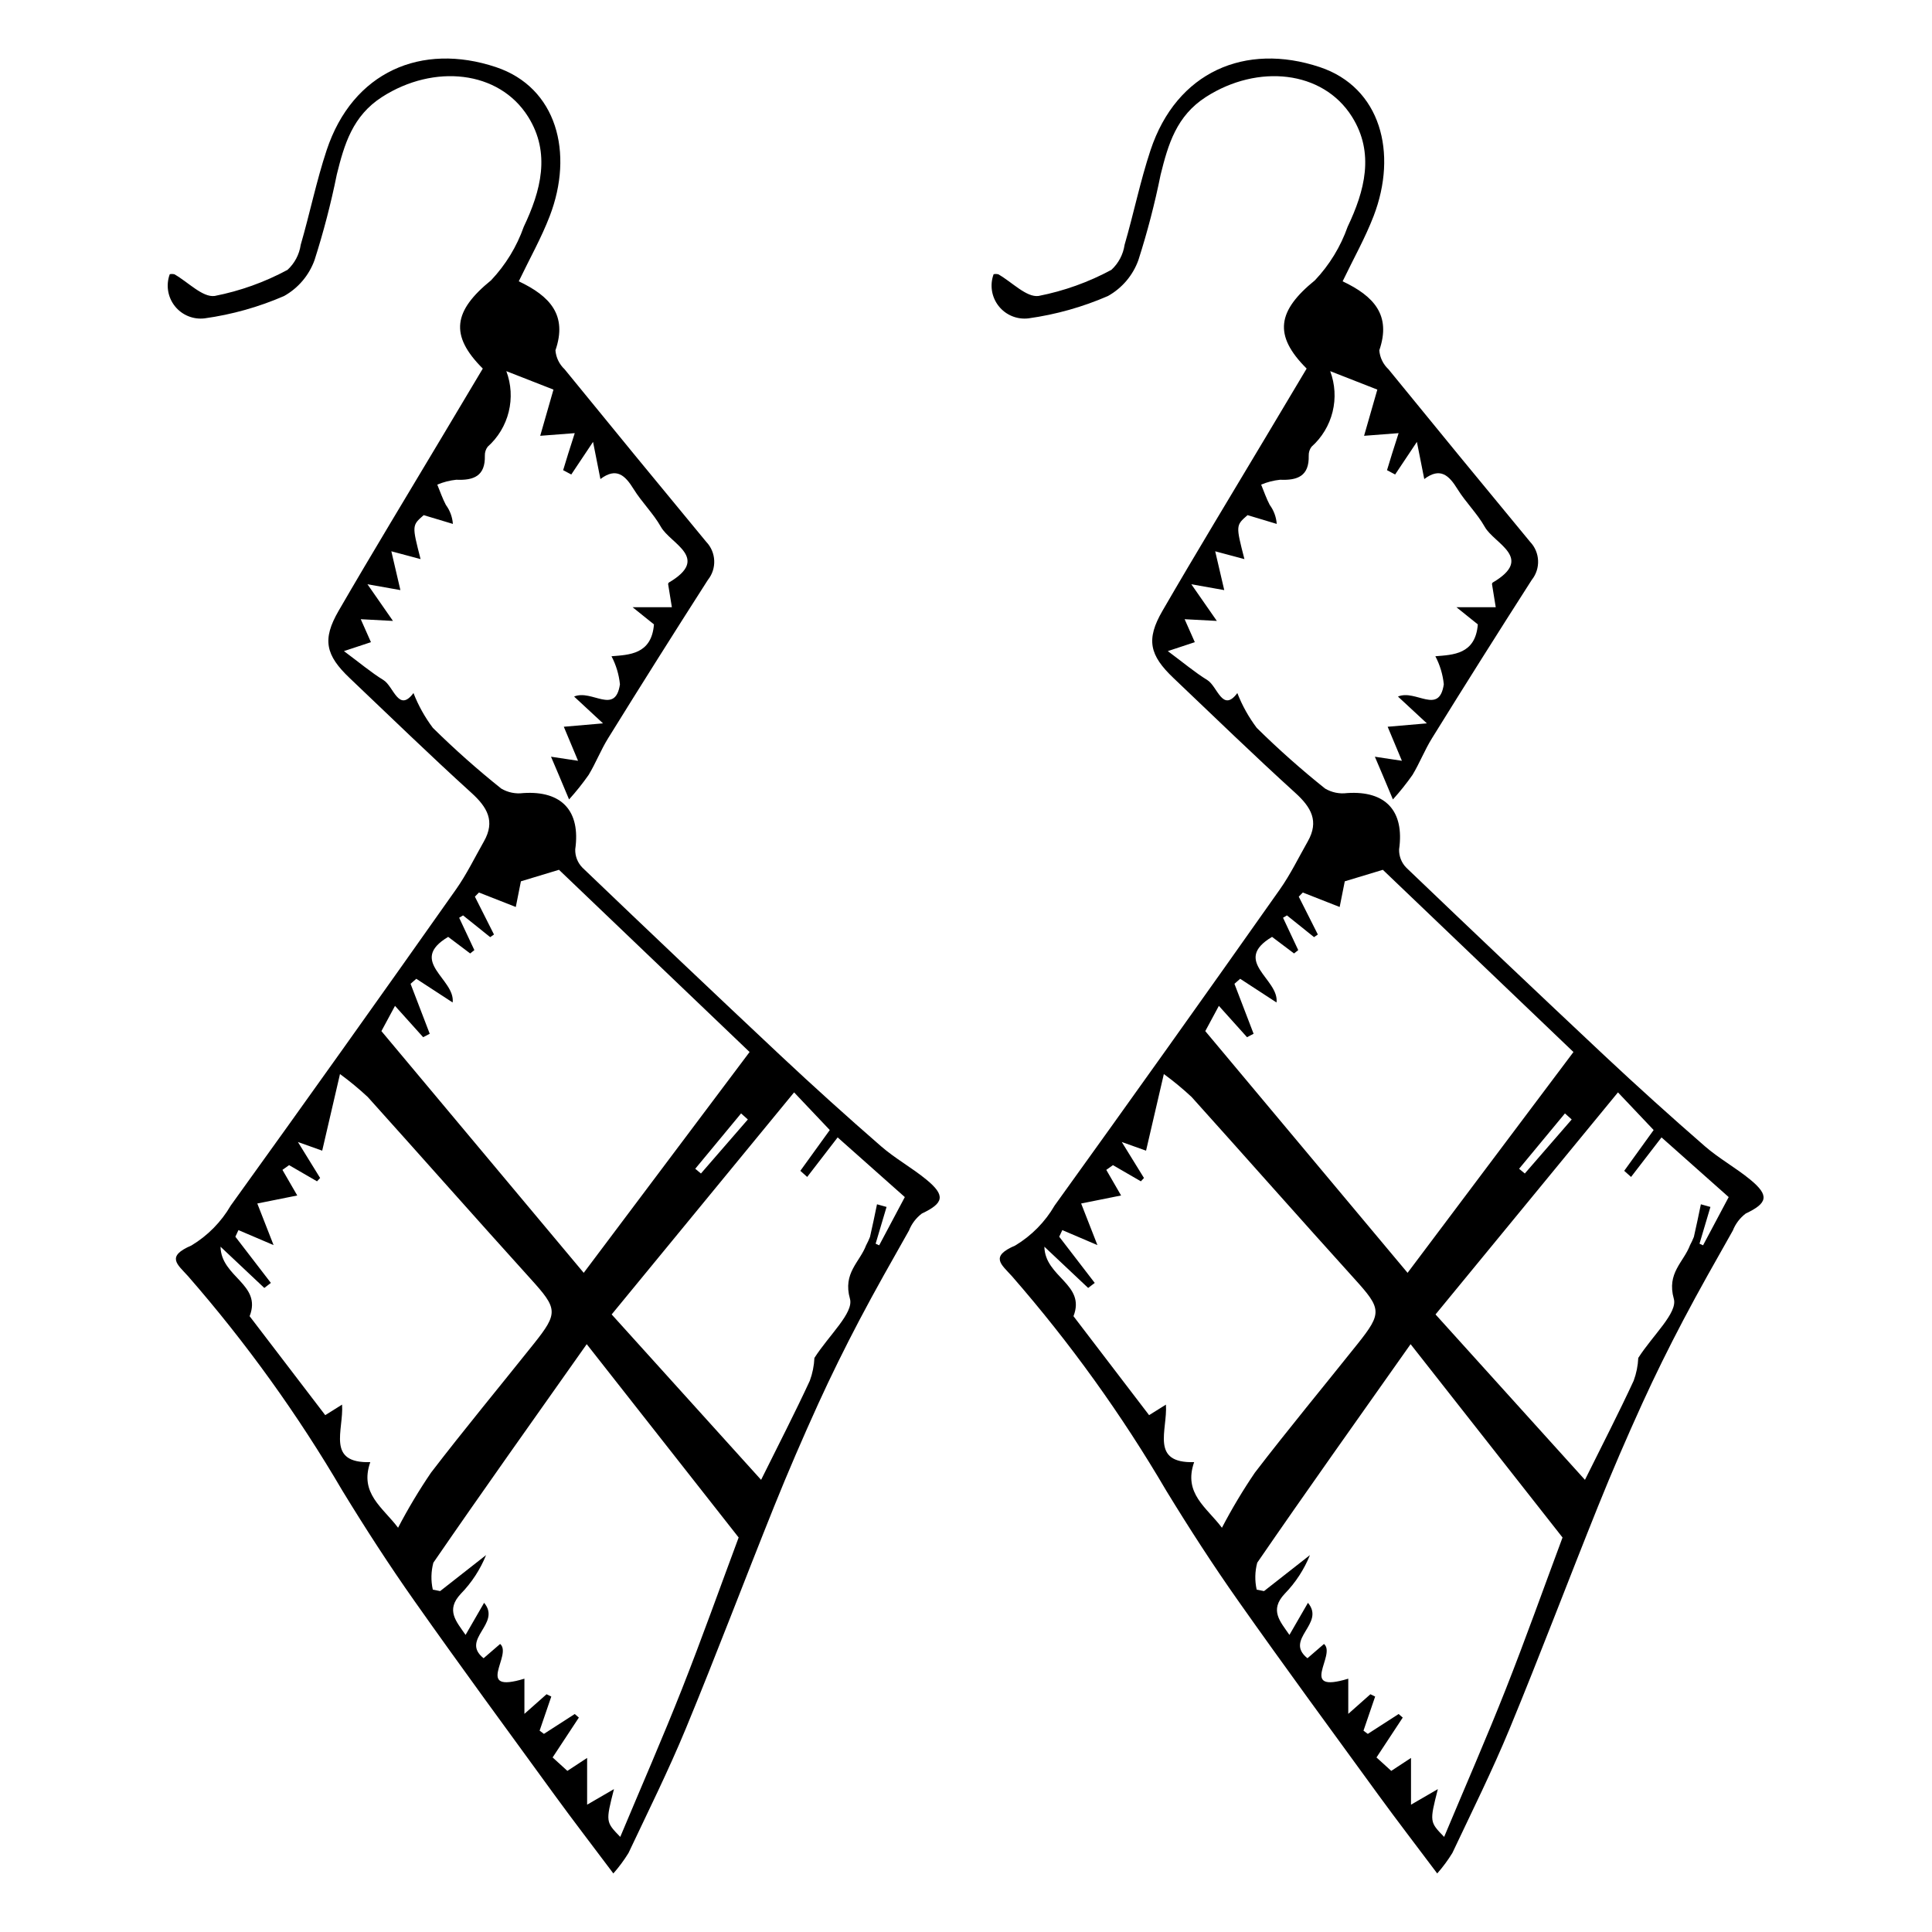
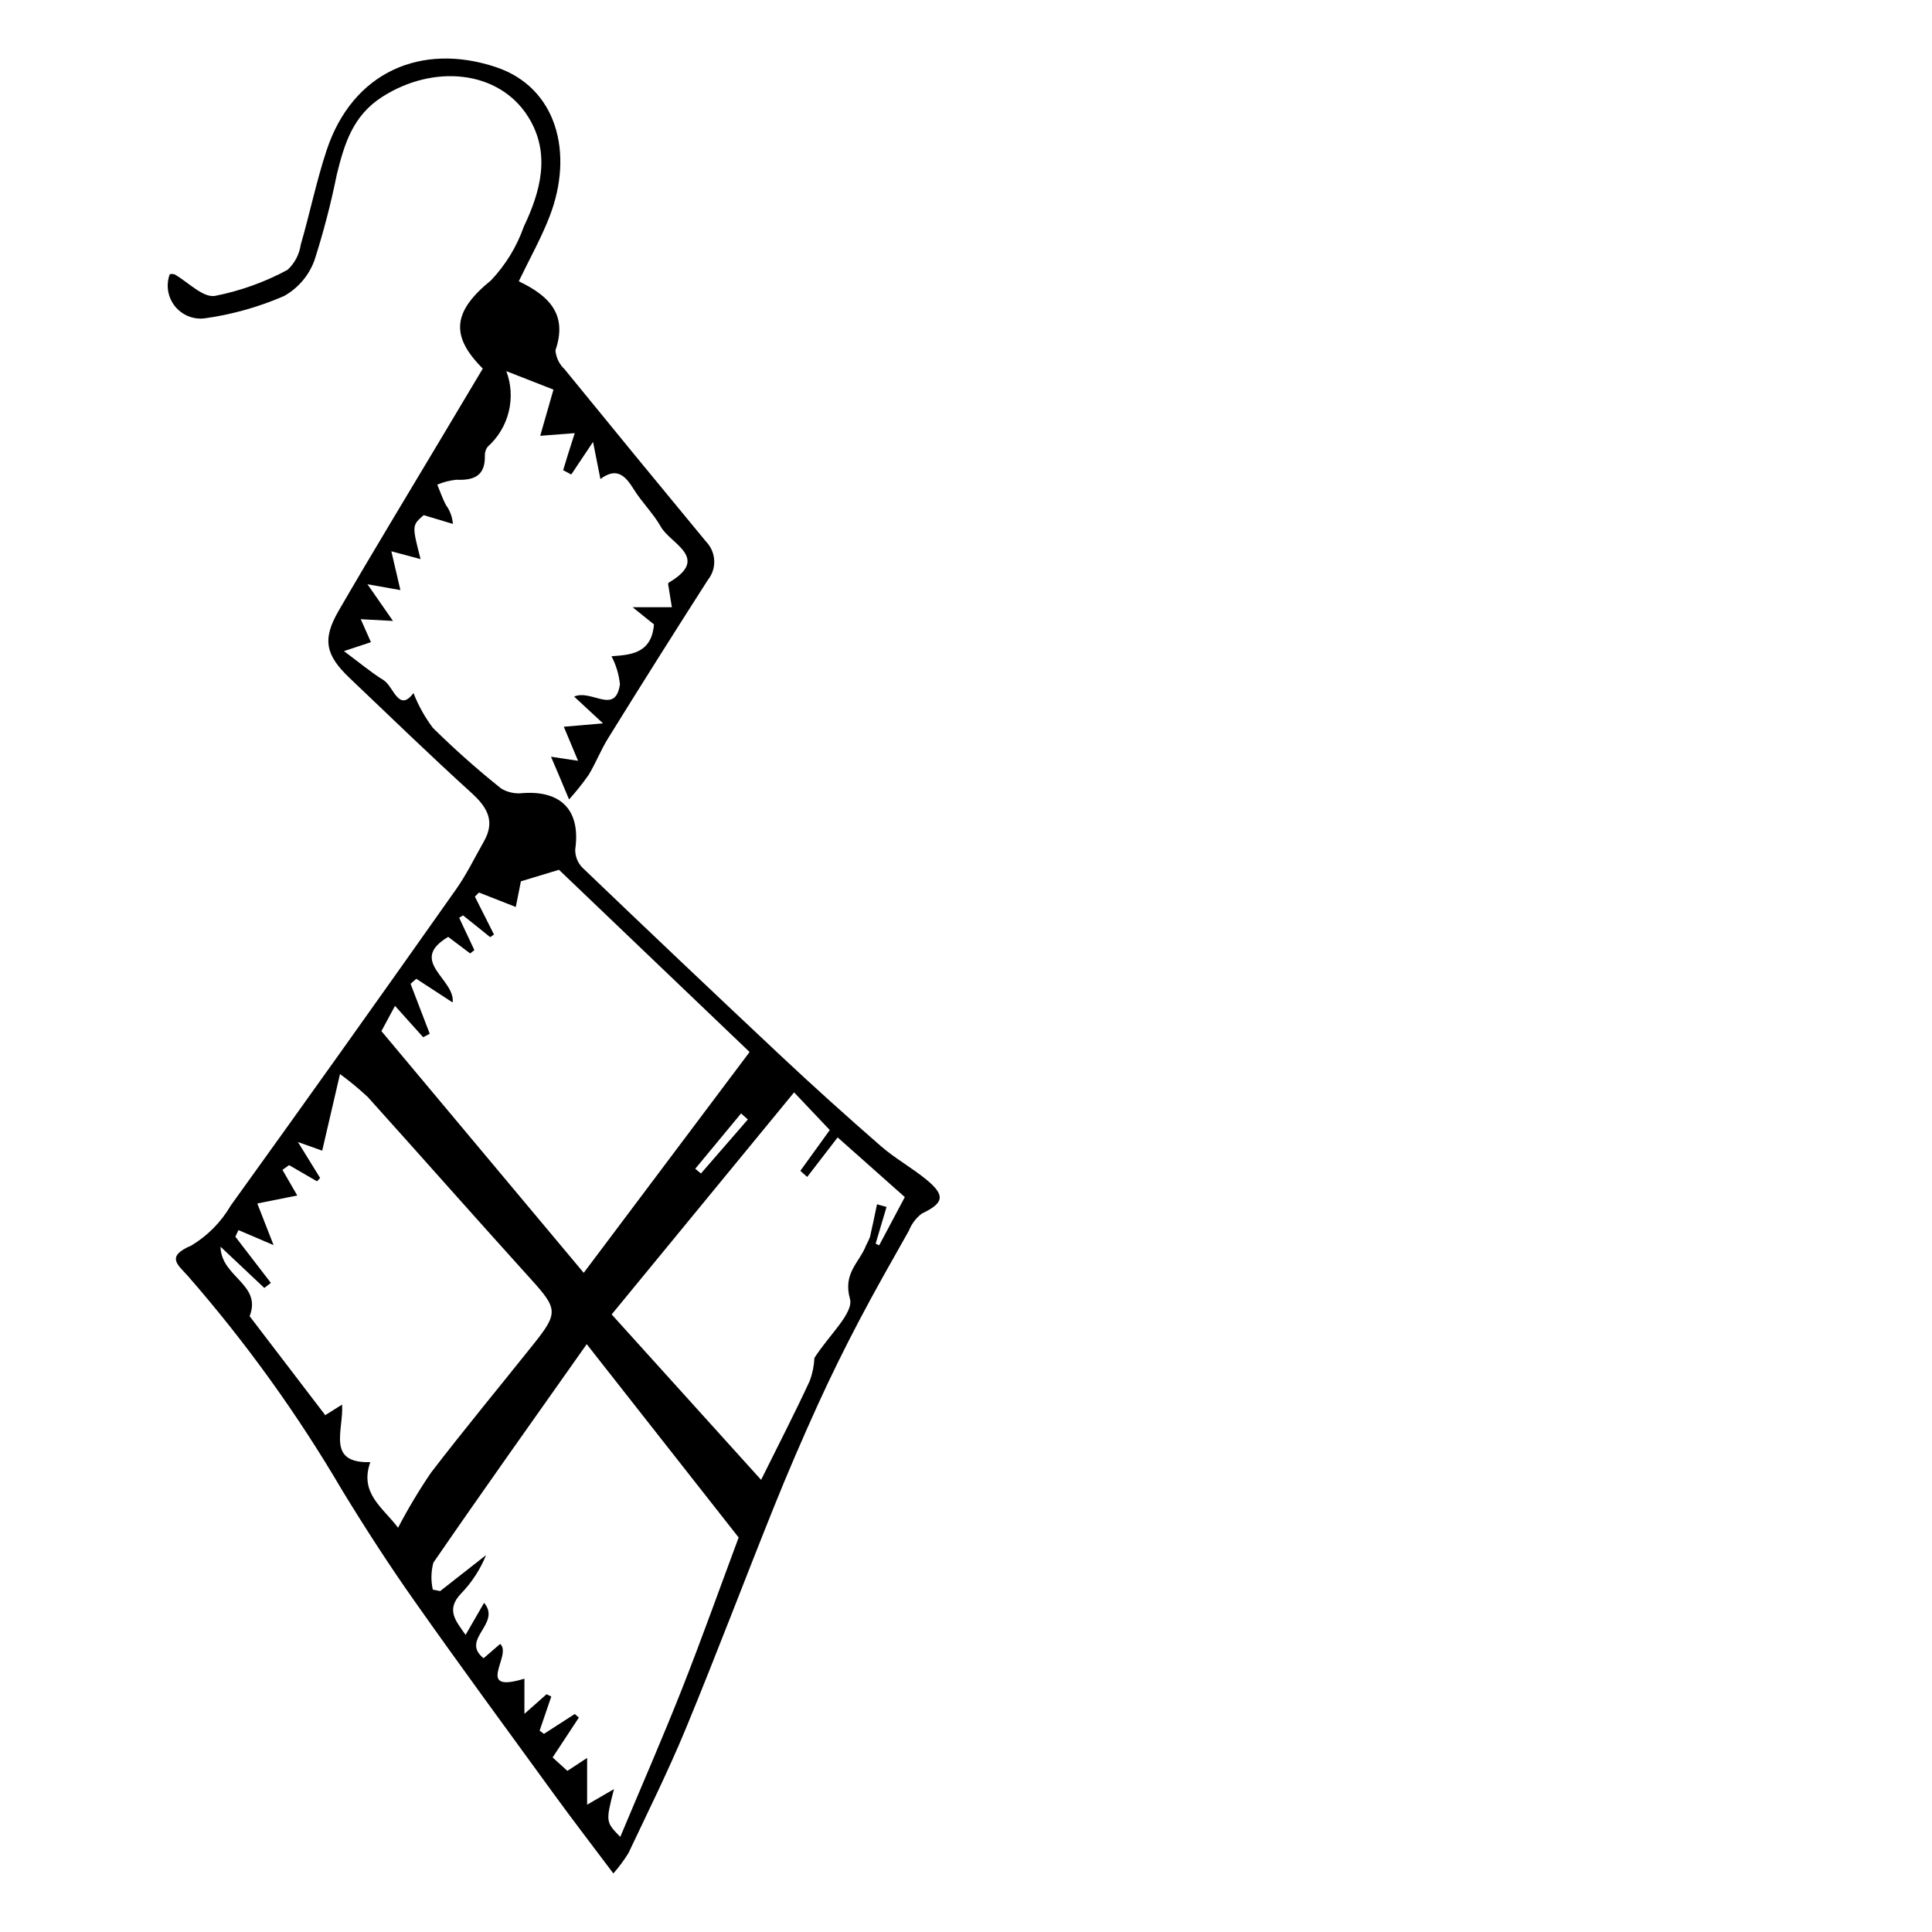
<svg xmlns="http://www.w3.org/2000/svg" fill="#000000" width="800px" height="800px" version="1.1" viewBox="144 144 512 512">
  <g>
    <path d="m281.48 218.55c8.266 3.922 12.941 8.945 9.719 18.289 0.152 1.914 1.016 3.699 2.418 5.012 12.457 15.293 24.973 30.543 37.543 45.742h0.004c2.648 2.777 2.836 7.094 0.43 10.09-8.914 13.914-17.727 27.898-26.43 41.949-1.938 3.117-3.281 6.602-5.18 9.746v-0.004c-1.59 2.266-3.32 4.43-5.176 6.484-1.301-3.094-1.984-4.734-2.676-6.367-0.699-1.652-1.402-3.305-2.109-4.953l7.164 1.078c-1.367-3.266-2.445-5.844-3.773-9.02 3.035-0.262 5.957-0.516 10.391-0.898l-7.66-7.102c4.691-2.008 10.93 5.019 12.148-3.258l-0.004-0.008c-0.266-2.594-1.023-5.113-2.238-7.418 4.629-0.387 10.625-0.445 11.254-8.441-1.105-0.887-2.715-2.18-5.668-4.555h10.414l-0.992-6.121c0.012-0.152 0.07-0.293 0.176-0.402 11.113-6.527 0.465-10.242-2.082-14.762-2.012-3.566-5.074-6.523-7.238-10.023-2.234-3.613-4.547-5.863-8.801-2.656-0.652-3.293-1.219-6.16-1.953-9.848-2.289 3.43-4.027 6.035-5.766 8.641l-2.156-1.141c0.445-1.465 0.887-2.934 1.344-4.394 0.5-1.598 1.02-3.191 1.73-5.422-3.328 0.254-5.906 0.453-9.152 0.703 1.113-3.879 2.211-7.703 3.512-12.242l-12.492-4.891c1.297 3.445 1.516 7.207 0.633 10.781-0.883 3.578-2.824 6.805-5.578 9.254-0.512 0.68-0.777 1.516-0.746 2.367 0.145 5.375-2.93 6.594-7.586 6.375v0.004c-1.727 0.18-3.418 0.613-5.019 1.293 0.746 1.801 1.367 3.664 2.277 5.379 1.082 1.469 1.727 3.215 1.855 5.031l-7.734-2.324c-3.121 2.715-3.121 2.715-0.828 11.648-2.215-0.59-4.106-1.098-7.746-2.07 0.871 3.742 1.543 6.629 2.398 10.285l-8.727-1.547c2.512 3.609 4.035 5.805 6.758 9.715l-8.535-0.453 2.699 6.086c-1.504 0.496-2.957 0.977-7.156 2.367 4.199 3.117 7.184 5.648 10.48 7.68 2.691 1.66 4.008 8.73 7.949 3.434 1.285 3.301 3.016 6.41 5.148 9.238 5.746 5.664 11.785 11.027 18.09 16.066 1.762 1.051 3.828 1.473 5.859 1.203 10.238-0.676 15.211 4.762 13.77 14.914-0.051 1.832 0.652 3.602 1.949 4.898 17.41 16.676 34.906 33.266 52.484 49.77 8.715 8.168 17.586 16.172 26.605 24.016 3.734 3.25 8.172 5.68 12.008 8.828 5.144 4.223 4.641 6.254-1.195 9.008l-0.004 0.004c-1.523 1.16-2.703 2.715-3.406 4.5-4.457 7.894-8.949 15.77-13.164 23.793-3.805 7.246-7.445 14.59-10.836 22.035-4.109 9.027-8.051 18.141-11.754 27.34-7.863 19.555-15.309 39.277-23.355 58.754-4.621 11.188-10.031 22.051-15.203 33.004l0.004 0.004c-1.188 1.93-2.535 3.75-4.031 5.445-5.57-7.426-10.684-14.062-15.613-20.836-12.422-17.062-24.914-34.082-37.074-51.332-6.691-9.488-13.012-19.262-19.062-29.172v0.004c-11.84-20.23-25.559-39.301-40.973-56.965-2.844-3.144-5.894-5.199 0.898-8.113 4.316-2.594 7.902-6.238 10.434-10.59 20.031-27.82 39.922-55.742 59.68-83.762 2.824-3.996 4.981-8.469 7.41-12.738 3.047-5.356 0.898-9.051-3.316-12.871-10.945-9.922-21.539-20.227-32.25-30.402-6.406-6.086-7.344-10.234-2.949-17.82 9.047-15.621 18.43-31.043 27.676-46.547 3.516-5.894 7.027-11.781 10.539-17.664-8.895-8.875-7.738-15.324 2.215-23.41h-0.004c3.84-4.066 6.789-8.895 8.648-14.172 4.508-9.469 7.211-19.52 1.152-29.16-7.754-12.34-24.996-13.996-38.645-5.277-7.883 5.039-10.074 12.59-12.07 20.648l0.004 0.004c-1.543 7.641-3.512 15.188-5.887 22.613-1.457 4.043-4.32 7.422-8.07 9.523-6.715 2.922-13.797 4.91-21.055 5.922-3.019 0.367-6.019-0.863-7.906-3.254s-2.394-5.59-1.336-8.445c0.406-0.082 0.828-0.074 1.234 0.023 3.598 2.027 7.461 6.191 10.688 5.738 6.738-1.324 13.238-3.652 19.281-6.914 1.895-1.746 3.133-4.09 3.5-6.641 2.422-8.316 4.144-16.852 6.867-25.059 6.918-20.859 25.18-28.582 44.836-22.043 16.188 5.387 20.719 22.789 14.285 39.504-2.227 5.797-5.312 11.262-8.199 17.273zm17.215 262.76c14.926-19.871 29.391-39.125 43.953-58.516-17.367-16.602-34.277-32.77-50.512-48.289l-10.09 3.051-1.355 6.805c-3.789-1.488-6.777-2.664-9.766-3.836l-1.074 1.094c1.688 3.344 3.371 6.691 5.059 10.035l-1.008 0.695-7.188-5.762-1.031 0.625c1.344 2.859 2.688 5.715 4.027 8.574l-1.109 0.887c-2.016-1.516-4.027-3.035-5.828-4.391-10.797 6.426 1.945 11.184 1.184 17.383-3.625-2.363-6.629-4.32-9.633-6.277l-1.52 1.328c1.691 4.414 3.383 8.824 5.078 13.238l-1.742 0.914c-2.316-2.578-4.633-5.16-7.461-8.305l-3.602 6.691c18.227 21.777 36.008 43.023 53.617 64.059zm-9.855 111.68 1.258 0.613-3.094 9.039 1.141 0.852c2.723-1.754 5.445-3.508 8.168-5.262l1.094 0.941c-2.144 3.254-4.285 6.512-6.957 10.566l3.91 3.562 5.234-3.434v12.391l7.113-4.125c-2.203 8.676-2.203 8.676 1.668 12.664 5.633-13.449 11.219-26.207 16.332-39.148 5.234-13.25 10.008-26.684 15.043-40.199l-40.262-51.234c-14.102 19.984-27.531 38.84-40.641 57.91-0.625 2.332-0.676 4.781-0.148 7.141l1.945 0.387c4.059-3.18 8.113-6.363 12.172-9.543-1.539 3.812-3.809 7.293-6.676 10.238-4.148 4.391-1.148 7.406 1.242 10.918l4.91-8.508c4.699 5.586-6.422 9.656-0.133 14.688l4.383-3.785c3.379 2.871-7.035 13.305 6.434 9.203v9.324zm-54.738-164.36c-1.832 7.894-3.231 13.922-4.715 20.309-1.754-0.625-3.441-1.23-6.434-2.297 2.352 3.816 4.117 6.676 5.883 9.539l-0.824 0.879c-2.469-1.43-4.934-2.856-7.402-4.285l-1.758 1.254c1.43 2.473 2.859 4.949 3.922 6.785-3.375 0.676-6.981 1.402-10.586 2.125 1.371 3.5 2.738 7.004 4.312 11.023l-9.309-3.973-0.816 1.754c3.137 4.082 6.273 8.164 9.41 12.242l-1.742 1.332c-3.707-3.492-7.41-6.984-11.602-10.93 0.156 8.102 11.039 9.918 7.711 18.414 6.676 8.738 13.355 17.484 20.039 26.227l4.461-2.793c0.465 6.801-4.246 15.574 7.477 15.246-2.93 8.289 3.305 11.977 7.363 17.383 2.625-5.035 5.543-9.914 8.738-14.609 8.859-11.543 18.156-22.754 27.23-34.133 6.559-8.223 6.32-9.305-0.836-17.211-14.465-15.988-28.73-32.156-43.152-48.184h0.004c-2.336-2.176-4.801-4.211-7.375-6.098zm71.996 63.707c13.133 14.539 26.332 29.148 39.602 43.836 4.613-9.305 8.945-17.695 12.906-26.258 0.715-1.941 1.129-3.981 1.223-6.051 3.887-6.07 10.469-11.949 9.418-15.668-1.938-6.859 2.602-9.684 4.297-14.219h0.004c0.383-0.711 0.723-1.445 1.016-2.199 0.672-2.863 1.242-5.75 1.852-8.629l2.531 0.703c-0.965 3.246-1.93 6.492-2.894 9.738l0.941 0.43c2.312-4.352 4.625-8.703 6.793-12.781-6.07-5.394-11.488-10.207-17.801-15.816-3.023 3.922-5.547 7.199-8.07 10.477l-1.816-1.621c2.438-3.375 4.875-6.754 7.801-10.809-2.598-2.742-5.41-5.711-9.457-9.98-16.141 19.652-31.812 38.727-48.344 58.848zm36.086-51.668-1.789-1.605c-4.051 4.891-8.098 9.781-12.148 14.668l1.508 1.258c4.144-4.773 8.285-9.547 12.43-14.32z" />
-     <path d="m499.81 218.55c8.266 3.922 12.941 8.945 9.719 18.289 0.156 1.914 1.02 3.699 2.422 5.012 12.457 15.293 24.973 30.543 37.543 45.742 2.652 2.777 2.836 7.094 0.434 10.09-8.914 13.914-17.727 27.898-26.43 41.949-1.938 3.117-3.281 6.602-5.18 9.746v-0.004c-1.594 2.266-3.32 4.43-5.18 6.484-1.301-3.094-1.984-4.734-2.676-6.367-0.699-1.652-1.402-3.305-2.109-4.953l7.164 1.078c-1.367-3.266-2.445-5.844-3.773-9.02 3.035-0.262 5.957-0.516 10.391-0.898l-7.66-7.102c4.691-2.008 10.93 5.019 12.148-3.258v-0.008c-0.266-2.594-1.023-5.113-2.238-7.418 4.629-0.387 10.625-0.445 11.254-8.441-1.105-0.887-2.715-2.18-5.668-4.555h10.414l-0.992-6.121c0.008-0.152 0.07-0.293 0.172-0.402 11.113-6.527 0.465-10.242-2.082-14.762-2.012-3.566-5.074-6.523-7.238-10.023-2.234-3.613-4.547-5.863-8.801-2.656-0.652-3.293-1.219-6.16-1.953-9.848-2.289 3.43-4.027 6.035-5.766 8.641l-2.152-1.141c0.445-1.465 0.887-2.934 1.344-4.394 0.5-1.598 1.02-3.191 1.73-5.422-3.328 0.254-5.906 0.453-9.152 0.703 1.113-3.879 2.211-7.703 3.512-12.242l-12.492-4.891c1.293 3.445 1.516 7.207 0.633 10.781-0.883 3.578-2.828 6.805-5.578 9.254-0.516 0.68-0.777 1.516-0.746 2.367 0.145 5.375-2.93 6.594-7.586 6.375l-0.004 0.004c-1.727 0.18-3.418 0.613-5.016 1.293 0.746 1.801 1.367 3.664 2.277 5.379 1.082 1.469 1.723 3.215 1.852 5.031l-7.734-2.324c-3.125 2.715-3.125 2.715-0.828 11.652-2.215-0.59-4.106-1.098-7.746-2.07 0.871 3.742 1.543 6.629 2.398 10.285l-8.723-1.551c2.512 3.609 4.035 5.805 6.758 9.715l-8.535-0.453 2.699 6.086c-1.504 0.496-2.957 0.977-7.156 2.367 4.199 3.117 7.184 5.648 10.48 7.68 2.691 1.66 4.008 8.73 7.949 3.434h-0.004c1.285 3.301 3.019 6.41 5.152 9.238 5.746 5.664 11.785 11.027 18.09 16.066 1.762 1.047 3.824 1.473 5.859 1.203 10.238-0.676 15.211 4.762 13.77 14.914-0.055 1.832 0.652 3.606 1.945 4.898 17.41 16.676 34.906 33.266 52.484 49.77 8.715 8.168 17.586 16.172 26.605 24.016 3.734 3.25 8.172 5.68 12.008 8.828 5.144 4.223 4.641 6.254-1.195 9.008v0.004c-1.527 1.16-2.703 2.715-3.406 4.5-4.457 7.894-8.949 15.773-13.164 23.797-3.809 7.242-7.449 14.586-10.84 22.035-4.109 9.027-8.051 18.141-11.754 27.34-7.863 19.555-15.309 39.277-23.355 58.754-4.621 11.188-10.031 22.051-15.203 33.004h0.004c-1.184 1.93-2.531 3.75-4.027 5.445-5.57-7.426-10.684-14.062-15.613-20.836-12.422-17.062-24.914-34.082-37.074-51.332-6.691-9.488-13.012-19.262-19.062-29.172v0.004c-11.844-20.23-25.562-39.305-40.973-56.965-2.844-3.144-5.894-5.199 0.898-8.113 4.312-2.594 7.902-6.238 10.43-10.59 20.031-27.82 39.922-55.742 59.68-83.762 2.824-3.996 4.981-8.469 7.41-12.738 3.047-5.356 0.898-9.051-3.316-12.871-10.945-9.922-21.539-20.227-32.25-30.402-6.406-6.086-7.344-10.234-2.949-17.82 9.047-15.621 18.43-31.043 27.676-46.547 3.516-5.894 7.027-11.781 10.539-17.664-8.895-8.875-7.738-15.324 2.215-23.41h-0.004c3.844-4.066 6.789-8.895 8.652-14.172 4.508-9.469 7.211-19.52 1.152-29.16-7.754-12.34-24.996-13.996-38.645-5.277-7.883 5.039-10.074 12.59-12.07 20.648v0.004c-1.543 7.641-3.508 15.188-5.887 22.613-1.453 4.043-4.316 7.426-8.066 9.523-6.719 2.922-13.801 4.91-21.055 5.922-3.023 0.367-6.019-0.863-7.906-3.254-1.891-2.391-2.398-5.59-1.34-8.445 0.41-0.082 0.832-0.074 1.238 0.023 3.598 2.027 7.461 6.191 10.688 5.738h-0.004c6.738-1.324 13.238-3.652 19.281-6.914 1.898-1.746 3.133-4.09 3.504-6.641 2.422-8.316 4.144-16.852 6.867-25.059 6.918-20.859 25.18-28.582 44.836-22.043 16.188 5.387 20.719 22.789 14.285 39.504-2.231 5.797-5.316 11.262-8.203 17.273zm17.215 262.76c14.93-19.871 29.391-39.121 43.957-58.512-17.367-16.602-34.277-32.77-50.512-48.289l-10.09 3.051-1.355 6.801c-3.789-1.488-6.777-2.664-9.766-3.836l-1.074 1.094c1.688 3.344 3.371 6.691 5.059 10.035l-1.008 0.695-7.188-5.762-1.031 0.625c1.344 2.859 2.688 5.715 4.027 8.574l-1.109 0.887c-2.016-1.516-4.027-3.035-5.828-4.391-10.797 6.426 1.945 11.184 1.184 17.383-3.625-2.363-6.629-4.32-9.633-6.277l-1.52 1.328c1.691 4.414 3.383 8.824 5.078 13.238l-1.742 0.914c-2.316-2.578-4.633-5.16-7.461-8.305l-3.602 6.691c18.227 21.777 36.008 43.023 53.613 64.059zm-9.855 111.68 1.258 0.613-3.09 9.043 1.141 0.852c2.723-1.754 5.445-3.508 8.168-5.262l1.094 0.941c-2.144 3.254-4.285 6.512-6.957 10.566l3.914 3.559 5.234-3.434v12.391l7.113-4.125c-2.203 8.676-2.203 8.676 1.668 12.664 5.633-13.449 11.219-26.207 16.332-39.148 5.234-13.25 10.008-26.684 15.043-40.199l-40.266-51.234c-14.102 19.984-27.531 38.84-40.641 57.91-0.625 2.332-0.676 4.781-0.148 7.141l1.945 0.387c4.059-3.18 8.113-6.363 12.172-9.543-1.539 3.812-3.809 7.293-6.68 10.238-4.148 4.391-1.148 7.406 1.242 10.918l4.91-8.508c4.699 5.586-6.422 9.656-0.133 14.688l4.383-3.785c3.379 2.871-7.035 13.305 6.434 9.203v9.324zm-54.738-164.36c-1.832 7.894-3.231 13.922-4.715 20.309-1.754-0.625-3.441-1.23-6.434-2.297 2.352 3.816 4.117 6.676 5.883 9.539l-0.824 0.879c-2.469-1.43-4.934-2.856-7.402-4.285l-1.762 1.254c1.43 2.473 2.859 4.949 3.922 6.785-3.375 0.676-6.981 1.402-10.586 2.125 1.371 3.5 2.738 7.004 4.312 11.023l-9.305-3.973-0.816 1.754c3.137 4.082 6.273 8.164 9.41 12.242l-1.742 1.332c-3.707-3.492-7.41-6.984-11.602-10.93 0.156 8.102 11.039 9.918 7.711 18.414 6.676 8.738 13.355 17.484 20.039 26.227l4.461-2.793c0.465 6.801-4.246 15.574 7.477 15.246-2.93 8.289 3.305 11.977 7.363 17.383h0.004c2.625-5.035 5.543-9.914 8.734-14.609 8.859-11.543 18.156-22.754 27.23-34.133 6.559-8.223 6.32-9.305-0.836-17.211-14.465-15.988-28.73-32.156-43.152-48.184h0.004c-2.336-2.176-4.797-4.211-7.375-6.098zm71.996 63.707c13.133 14.539 26.332 29.148 39.602 43.836 4.613-9.305 8.945-17.695 12.906-26.258 0.719-1.941 1.133-3.981 1.223-6.051 3.887-6.074 10.473-11.949 9.422-15.668-1.938-6.859 2.602-9.684 4.297-14.219 0.383-0.711 0.723-1.445 1.02-2.199 0.672-2.863 1.242-5.75 1.852-8.629l2.531 0.703c-0.965 3.246-1.93 6.492-2.894 9.738l0.941 0.43c2.312-4.352 4.625-8.703 6.793-12.781-6.07-5.394-11.488-10.207-17.801-15.816-3.023 3.922-5.547 7.199-8.07 10.477l-1.816-1.621c2.438-3.375 4.875-6.754 7.801-10.809-2.598-2.742-5.41-5.711-9.457-9.98-16.145 19.652-31.816 38.727-48.348 58.848zm36.086-51.668-1.789-1.605c-4.051 4.891-8.098 9.781-12.148 14.668l1.512 1.258c4.141-4.773 8.285-9.547 12.43-14.32z" />
  </g>
</svg>